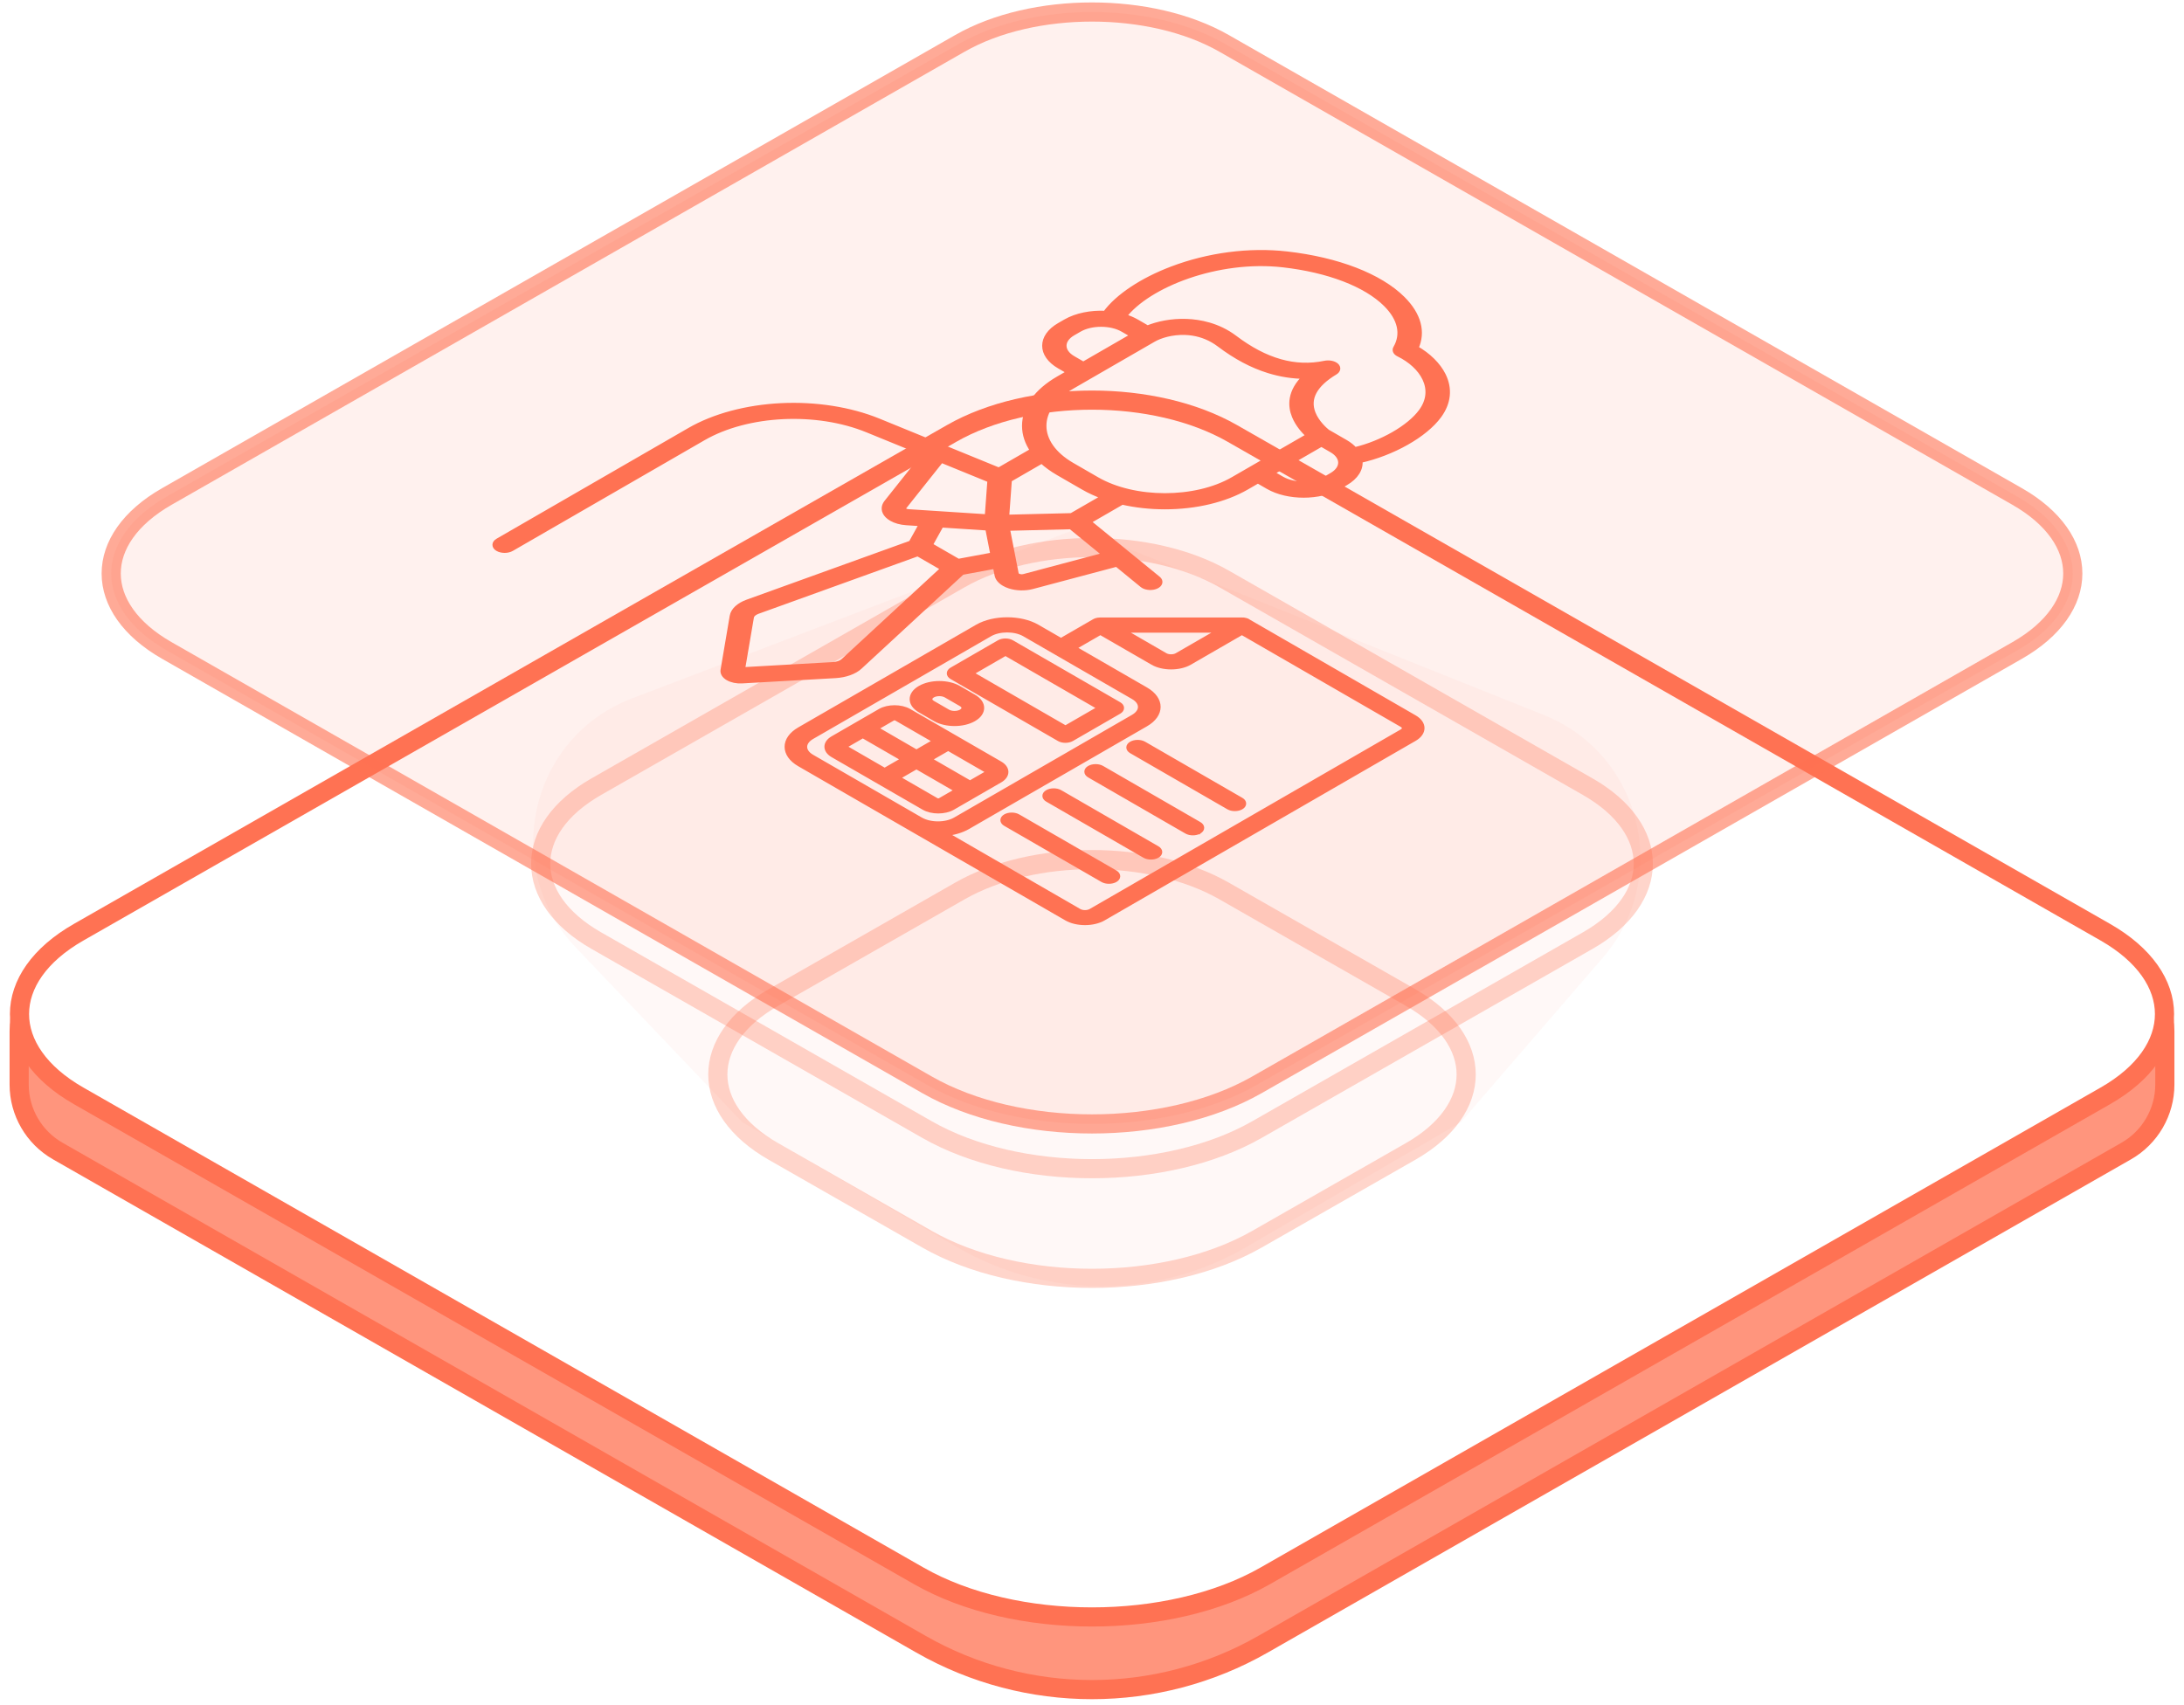
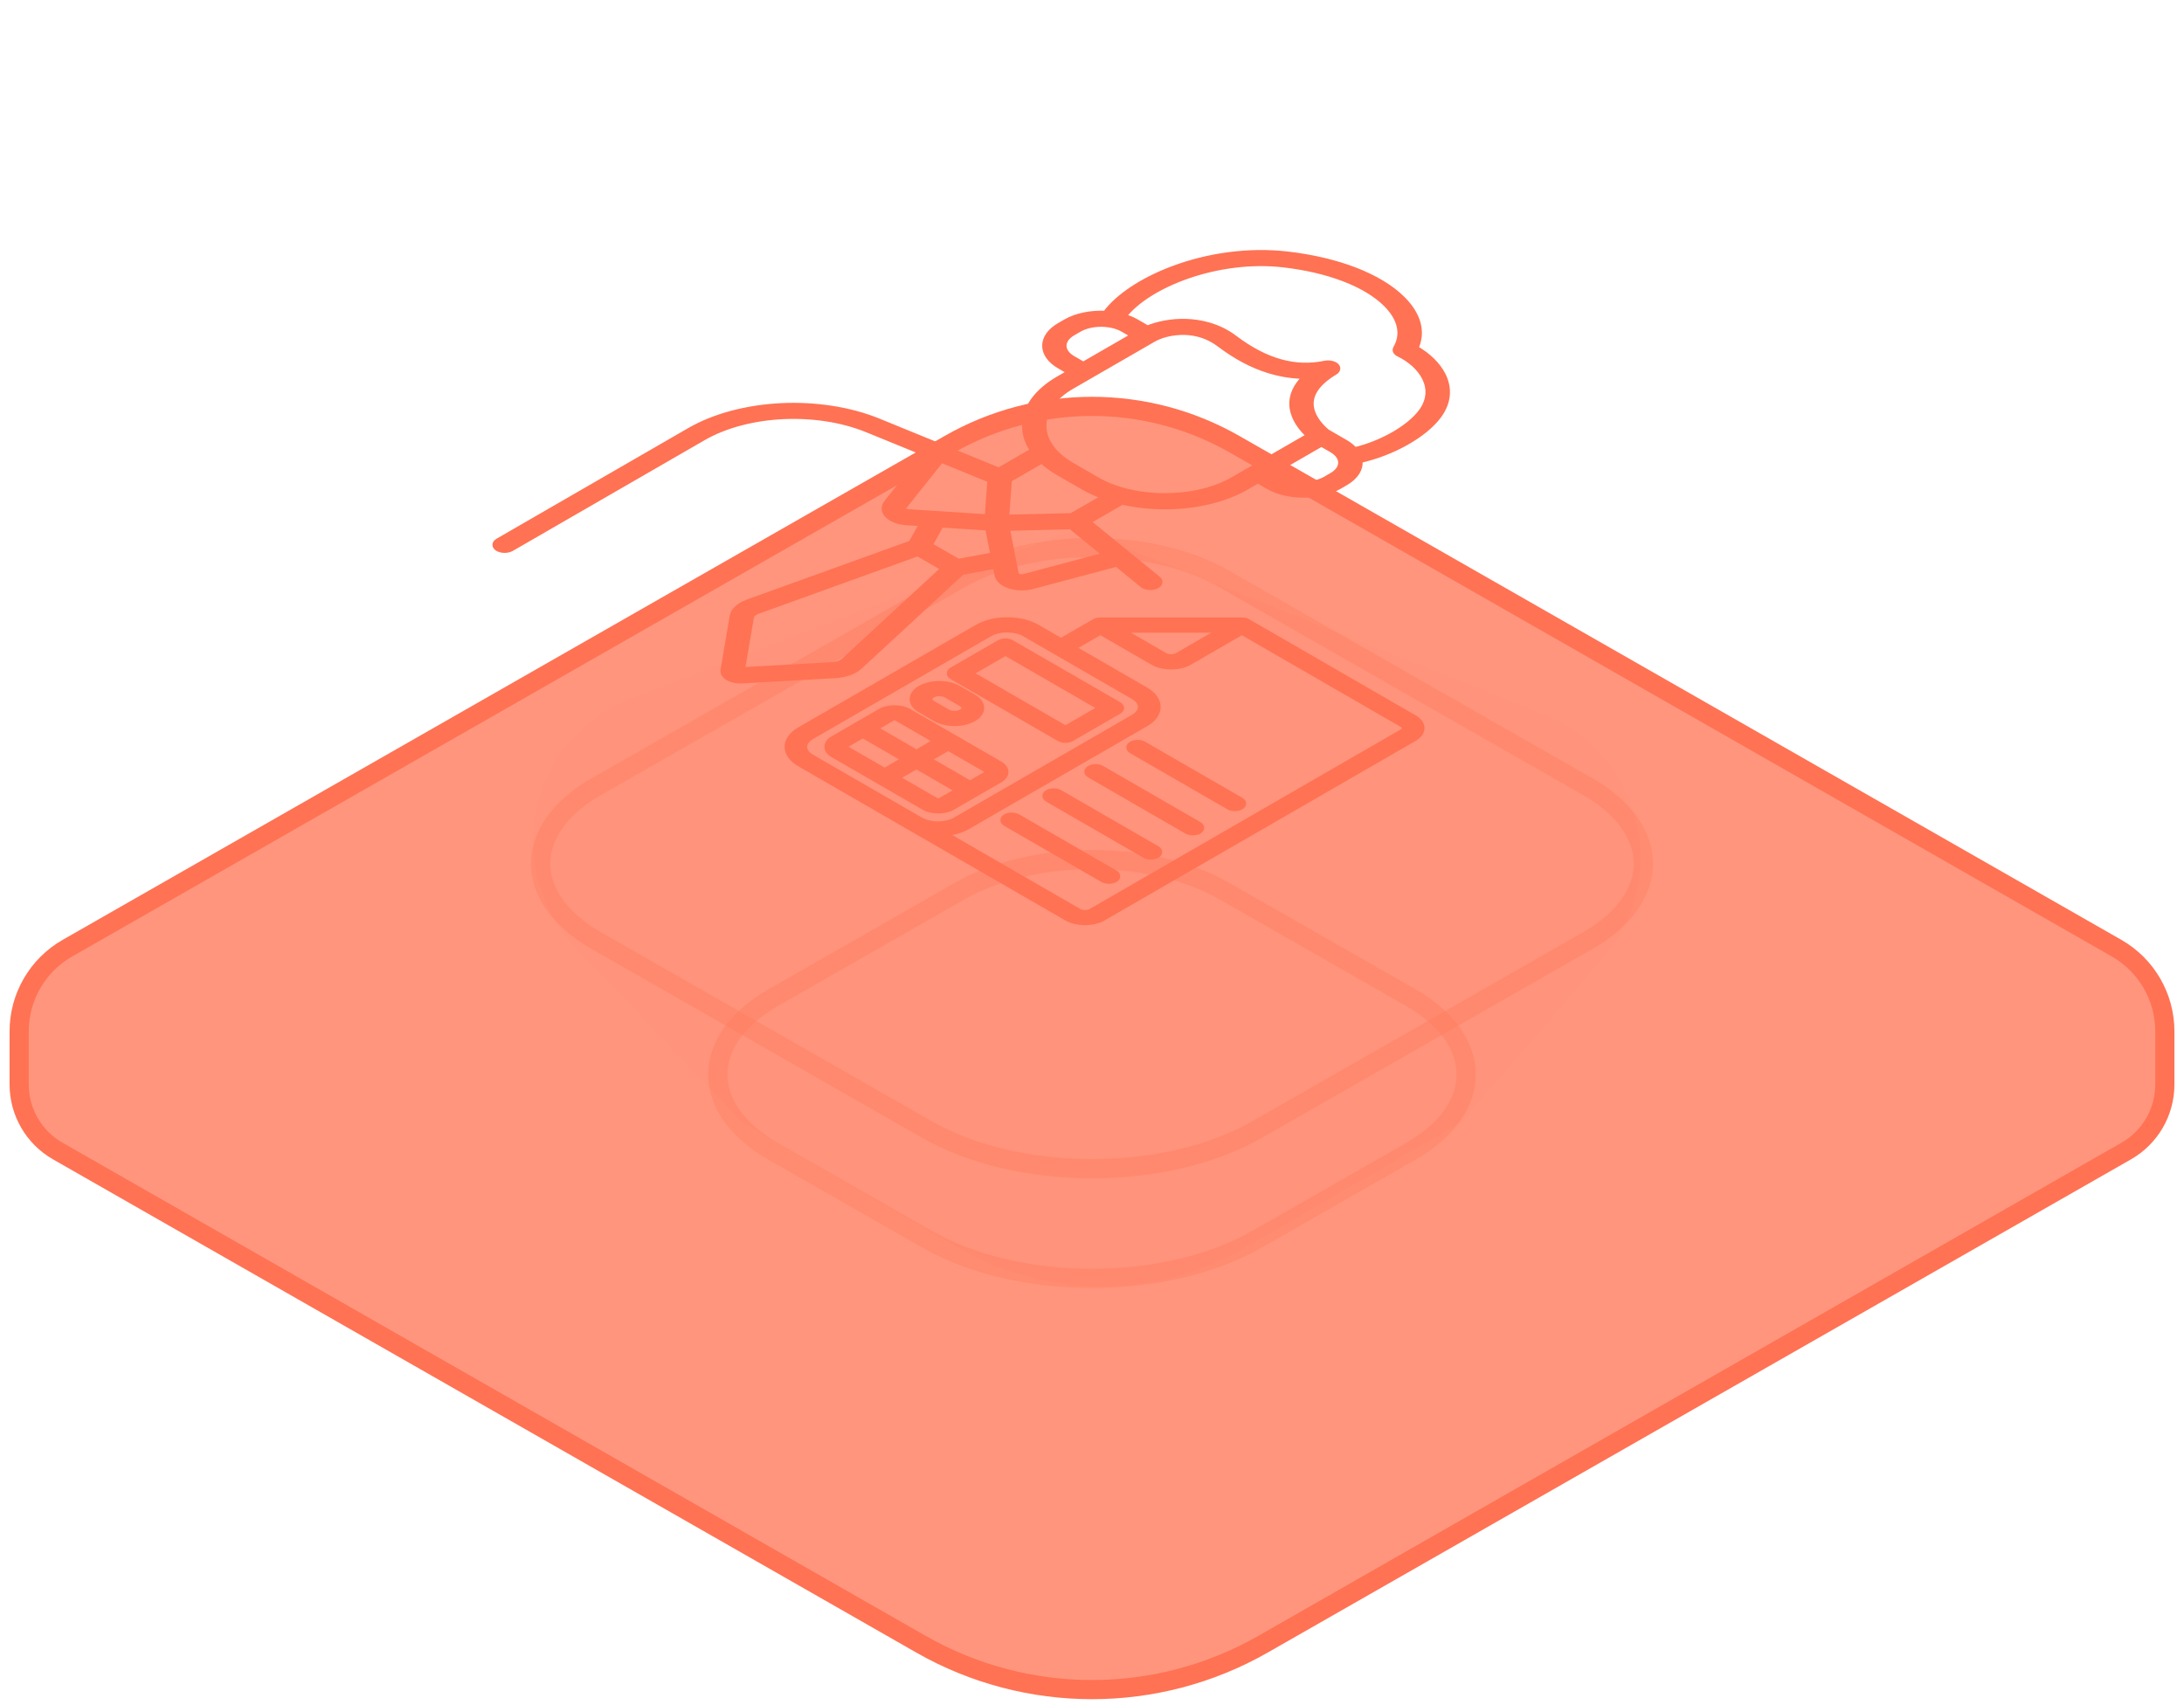
<svg xmlns="http://www.w3.org/2000/svg" width="228" height="178" viewBox="0 0 228 178" fill="none">
  <g clip-path="url(#clip0_1598_11976)">
    <path d="M2 113.236V107.682C2 104.093 3.923 100.78 7.039 98.999L99.116 46.384C108.339 41.113 119.661 41.113 128.884 46.384L220.961 98.999C224.077 100.78 226 104.093 226 107.682V113.236C226 116.107 224.462 118.757 221.969 120.182L131.861 171.672C120.793 177.996 107.207 177.996 96.139 171.672L6.031 120.182C3.538 118.757 2 116.107 2 113.236Z" fill="#FF957D" stroke="#FF7253" stroke-width="2" />
-     <path d="M128.647 45.253C120.534 40.617 107.466 40.617 99.353 45.253L8.209 97.335C-0.023 102.039 -0.023 109.717 8.209 114.421L95.906 164.534C105.929 170.261 122.071 170.261 132.094 164.534L219.791 114.421C228.023 109.717 228.023 102.039 219.791 97.335L128.647 45.253Z" fill="white" stroke="#FF7253" stroke-width="2" />
    <path opacity="0.3" d="M100.214 93.025C107.851 88.662 120.149 88.662 127.786 93.025L147.252 104.149C154.999 108.576 154.999 115.802 147.252 120.229L131.232 129.383C121.687 134.838 106.313 134.838 96.768 129.383L80.748 120.229C73.001 115.802 73.001 108.576 80.748 104.149L100.214 93.025Z" stroke="#FF7253" stroke-width="2" />
    <path opacity="0.3" d="M100.214 60.444C107.851 56.08 120.149 56.08 127.786 60.444L165.743 82.133C173.491 86.561 173.491 93.787 165.743 98.214L131.232 117.935C121.687 123.389 106.313 123.389 96.768 117.935L62.257 98.214C54.509 93.787 54.509 86.561 62.257 82.134L100.214 60.444Z" stroke="#FF7253" stroke-width="2" />
    <path d="M77.5 117.18L60.094 98.914C52.208 90.638 55.294 77.001 65.975 72.927L112.5 55.18L161.183 74.667C171.381 78.749 174.526 91.659 167.349 99.975L152.5 117.18L130.088 130.221C120.761 135.648 109.239 135.648 99.912 130.221L77.5 117.18Z" fill="#FF7253" fill-opacity="0.05" />
    <g filter="url(#filter0_b_1598_11976)">
-       <path d="M100.214 4.527C107.851 0.164 120.149 0.164 127.786 4.527L210.58 51.838C218.328 56.265 218.328 63.492 210.58 67.919L131.232 113.261C121.687 118.715 106.313 118.715 96.768 113.261L17.42 67.919C9.672 63.492 9.672 56.266 17.42 51.838L100.214 4.527Z" fill="#FF7253" fill-opacity="0.1" />
-       <path d="M100.214 4.527C107.851 0.164 120.149 0.164 127.786 4.527L210.58 51.838C218.328 56.265 218.328 63.492 210.58 67.919L131.232 113.261C121.687 118.715 106.313 118.715 96.768 113.261L17.42 67.919C9.672 63.492 9.672 56.266 17.42 51.838L100.214 4.527Z" stroke="#FF7253" stroke-opacity="0.6" stroke-width="2" />
-     </g>
+       </g>
    <g clip-path="url(#clip1_1598_11976)">
      <path d="M119.247 61.103C119.282 61.132 119.319 61.156 119.361 61.18C119.707 61.38 120.263 61.413 120.674 61.245C121.134 61.056 121.245 60.686 120.919 60.421L117.738 57.825C117.736 57.823 117.736 57.823 117.733 57.822L113.63 54.473L117.152 52.44C118.555 52.761 120.061 52.928 121.612 52.929C124.837 52.929 127.874 52.204 130.154 50.888L131.319 50.215L132.38 50.828C134.431 52.011 137.765 52.011 139.815 50.828L140.466 50.452C141.586 49.805 142.096 48.937 141.989 48.09C145.385 47.332 148.759 45.441 150.245 43.412C151.237 42.057 151.388 40.587 150.681 39.162C150.146 38.089 149.125 37.082 147.831 36.349C148.606 34.674 148.123 32.856 146.444 31.184C144.062 28.813 139.657 27.109 134.357 26.505C130.432 26.058 126.16 26.614 122.329 28.069C119.191 29.261 116.651 30.965 115.382 32.7C113.898 32.631 112.369 32.922 111.236 33.577L110.586 33.952C108.536 35.136 108.536 37.061 110.586 38.245L111.647 38.857L110.482 39.53C108.199 40.848 106.943 42.598 106.945 44.462C106.945 45.359 107.237 46.23 107.793 47.036L104.271 49.07L98.467 46.698C98.464 46.697 98.462 46.695 98.459 46.694L91.724 43.942C88.769 42.736 85.153 42.167 81.544 42.343C77.936 42.519 74.537 43.432 71.978 44.91L51.958 56.468C51.558 56.7 51.558 57.074 51.958 57.305C52.359 57.537 53.007 57.537 53.408 57.305L73.427 45.747C78.03 43.09 85.227 42.736 90.542 44.907L96.577 47.372L92.531 52.459C92.182 52.897 92.216 53.411 92.629 53.832C92.748 53.952 92.892 54.061 93.057 54.156C93.473 54.396 94.019 54.552 94.615 54.59L96.211 54.695L95.103 56.688L78.014 62.853C77.122 63.174 76.528 63.728 76.427 64.332L75.472 69.958C75.417 70.272 75.61 70.581 75.996 70.804C76.382 71.026 76.916 71.138 77.46 71.106L87.205 70.555C88.251 70.496 89.211 70.154 89.767 69.638L100.445 59.773L103.898 59.133L104.078 60.054C104.145 60.398 104.415 60.714 104.83 60.953C104.996 61.049 105.184 61.132 105.392 61.2C106.121 61.439 107.012 61.459 107.771 61.258L116.576 58.918L119.247 61.103ZM138.361 49.991C137.109 50.713 135.076 50.713 133.825 49.991L132.764 49.378L137.95 46.384L139.011 46.996C140.263 47.719 140.263 48.893 139.011 49.615L138.361 49.991ZM133.956 27.665C138.675 28.201 142.583 29.701 144.668 31.776C146.172 33.272 146.535 34.896 145.689 36.344C145.553 36.574 145.677 36.828 145.999 36.985C148.46 38.183 150.06 40.617 148.353 42.948C147.114 44.64 144.252 46.269 141.438 46.941C141.193 46.659 140.866 46.394 140.461 46.16L138.675 45.129C138.65 45.114 138.623 45.101 138.596 45.089C138.282 44.833 137.471 44.108 137.092 43.149C136.484 41.599 137.255 40.165 139.387 38.883C139.716 38.684 139.766 38.381 139.506 38.151C139.246 37.922 138.747 37.825 138.299 37.917C135.198 38.563 132.126 37.695 128.908 35.263C127.155 33.936 125.208 33.598 123.885 33.548C122.265 33.486 120.823 33.816 119.792 34.232L118.661 33.579C118.268 33.352 117.825 33.168 117.355 33.028C119.836 29.777 127.105 26.885 133.956 27.665ZM112.03 37.408C110.779 36.685 110.779 35.511 112.03 34.789L112.681 34.413C113.932 33.691 115.965 33.691 117.217 34.413L118.278 35.026L113.091 38.02L112.03 37.408ZM111.926 40.364L120.427 35.456C121.102 35.066 122.327 34.67 123.751 34.724C124.79 34.764 125.755 35.039 126.625 35.541C126.85 35.671 127.07 35.818 127.283 35.978C129.005 37.278 130.689 38.173 132.435 38.716C133.686 39.104 134.96 39.302 136.241 39.308C134.607 40.877 134.676 42.383 135.118 43.461C135.482 44.35 136.137 45.063 136.602 45.491L128.705 50.051C124.795 52.308 118.428 52.308 114.518 50.051L111.929 48.556C108.016 46.297 108.014 42.623 111.926 40.364ZM110.479 49.393L113.069 50.888C113.729 51.269 114.451 51.6 115.226 51.879L111.852 53.826L105.102 53.991L105.387 50.094L108.76 48.146C109.243 48.593 109.816 49.01 110.479 49.393ZM94.836 53.415C94.586 53.4 94.457 53.305 94.405 53.25C94.351 53.195 94.277 53.084 94.383 52.951L98.269 48.066L103.331 50.135L103.052 53.949L97.672 53.599C97.668 53.599 97.663 53.599 97.658 53.599L94.836 53.415ZM86.993 69.378L77.525 69.915L78.455 64.449C78.497 64.208 78.734 63.985 79.09 63.857L95.808 57.826L98.464 59.36L88.019 69.011C87.794 69.216 87.41 69.354 86.993 69.378ZM100.042 58.6L97.116 56.911L98.273 54.829L103.101 55.143L103.645 57.93L100.042 58.6ZM106.903 60.179C106.673 60.241 106.48 60.198 106.386 60.166C106.292 60.135 106.129 60.064 106.099 59.918L105.78 58.286C105.78 58.283 105.78 58.28 105.78 58.277L105.174 55.172L111.78 55.01L115.359 57.93L106.903 60.179Z" fill="#FF7253" stroke="#FF7253" stroke-width="0.5" />
      <path fill-rule="evenodd" clip-rule="evenodd" d="M130.211 64.827L130.277 64.865L130.288 64.878C130.293 64.88 130.299 64.884 130.306 64.888L147.667 74.911C148.731 75.525 148.724 76.524 147.666 77.135L115.193 95.884C114.128 96.498 112.398 96.495 111.34 95.884L83.451 79.782C81.728 78.787 81.728 77.165 83.452 76.17L102.024 65.448C103.747 64.452 106.557 64.452 108.28 65.447L110.762 66.88L114.221 64.883C114.247 64.868 114.274 64.855 114.287 64.849L114.289 64.848C114.3 64.843 114.303 64.841 114.304 64.841L114.326 64.828L114.347 64.819C114.437 64.78 114.534 64.761 114.576 64.753C114.579 64.753 114.582 64.752 114.584 64.752L114.641 64.741L114.656 64.741C114.665 64.74 114.674 64.739 114.685 64.739C114.747 64.73 114.805 64.727 114.833 64.725C114.838 64.725 114.841 64.725 114.844 64.725L114.864 64.723L129.654 64.722C129.712 64.722 129.767 64.726 129.818 64.732L129.838 64.728L129.954 64.751C129.956 64.751 129.958 64.752 129.961 64.752C130.004 64.76 130.101 64.779 130.191 64.818L130.211 64.827ZM114.584 64.753C114.583 64.753 114.583 64.753 114.584 64.753V64.753ZM129.686 65.149C129.686 65.149 129.686 65.149 129.686 65.149V65.149ZM129.739 65.159L129.686 65.149C129.678 65.148 129.671 65.147 129.665 65.146C129.659 65.146 129.655 65.145 129.654 65.145L114.904 65.147C114.888 65.148 114.877 65.148 114.864 65.149C114.855 65.15 114.851 65.151 114.849 65.151L114.774 65.165C114.767 65.169 114.76 65.172 114.756 65.174L114.753 65.175C114.742 65.181 114.739 65.182 114.738 65.183L110.762 67.478L107.762 65.746C106.325 64.917 103.98 64.917 102.542 65.747L83.97 76.469C82.533 77.299 82.532 78.653 83.969 79.483L111.858 95.585C112.631 96.031 113.897 96.033 114.674 95.585L147.148 76.836C147.921 76.389 147.925 75.658 147.148 75.21L129.79 65.188C129.789 65.188 129.788 65.187 129.785 65.185C129.778 65.182 129.765 65.175 129.751 65.167C129.747 65.165 129.743 65.162 129.739 65.159ZM129.649 65.435L146.869 75.377C147.487 75.734 147.494 76.32 146.869 76.681L114.395 95.429C113.77 95.79 112.756 95.786 112.138 95.43L96.937 86.647L97.846 86.657C98.816 86.668 99.792 86.463 100.531 86.037L119.103 75.314C120.54 74.484 120.54 73.13 119.104 72.301L111.041 67.646L114.874 65.433L120.855 68.886C121.628 69.332 122.894 69.335 123.671 68.886L129.649 65.435ZM129.649 66.034L124.19 69.186C123.125 69.8 121.395 69.797 120.337 69.186L114.874 66.032L112.078 67.646L119.622 72.001C121.345 72.996 121.345 74.619 119.621 75.614L101.049 86.336C100.374 86.726 99.535 86.961 98.662 87.045L112.656 95.13C112.656 95.13 112.656 95.13 112.656 95.13C112.99 95.323 113.54 95.324 113.877 95.13L146.35 76.381C146.687 76.187 146.684 75.869 146.351 75.677L129.649 66.034ZM129.163 65.386L123.386 68.721C122.761 69.082 121.747 69.078 121.129 68.722L115.366 65.387L129.163 65.386ZM117.133 65.811L121.648 68.422C121.647 68.422 121.648 68.422 121.648 68.422C121.981 68.615 122.531 68.617 122.868 68.422L127.393 65.81L117.133 65.811ZM102.816 65.917C104.1 65.176 106.183 65.175 107.467 65.916L118.819 72.471C120.102 73.212 120.102 74.414 118.818 75.156L100.246 85.878C98.962 86.619 96.879 86.62 95.596 85.878L84.244 79.324C82.96 78.583 82.96 77.381 84.244 76.639L102.816 65.917ZM106.948 66.216C105.951 65.64 104.332 65.64 103.335 66.216L84.763 76.939C83.765 77.515 83.765 78.45 84.762 79.025L96.114 85.579C97.111 86.155 98.73 86.155 99.728 85.579L118.3 74.856C119.297 74.28 119.297 73.346 118.3 72.77L106.948 66.216ZM105.102 67.371C105.023 67.325 104.903 67.325 104.823 67.371L99.882 70.223C99.805 70.268 99.805 70.341 99.882 70.385L111.085 76.853C111.164 76.899 111.285 76.899 111.365 76.853L116.306 74C116.385 73.955 116.385 73.885 116.306 73.839L105.102 67.371ZM104.304 67.072C104.675 66.858 105.26 66.863 105.621 67.072L116.824 73.54C117.194 73.754 117.185 74.091 116.824 74.3L111.883 77.152C111.513 77.366 110.928 77.361 110.567 77.152L99.363 70.684C99 70.474 99.001 70.134 99.364 69.924L104.304 67.072ZM104.967 67.616L115.887 73.92L111.23 76.608L100.311 70.304L104.967 67.616ZM104.967 68.214L101.348 70.304L111.23 76.01L114.85 73.92L104.967 68.214ZM118.105 77.662C118.466 77.453 119.051 77.448 119.421 77.661L129.572 83.522C129.942 83.735 129.932 84.073 129.571 84.281C129.211 84.49 128.626 84.495 128.255 84.282L118.105 78.421C117.742 78.212 117.742 77.871 118.105 77.662ZM118.903 77.961C118.823 77.915 118.703 77.915 118.624 77.961C118.547 78.005 118.547 78.078 118.624 78.122L128.774 83.982C128.853 84.028 128.974 84.028 129.053 83.982C129.132 83.937 129.133 83.867 129.053 83.821L118.903 77.961ZM113.722 80.192C114.083 79.984 114.668 79.978 115.038 80.192L125.188 86.052C125.552 86.262 125.562 86.605 125.185 86.814C125.184 86.815 125.183 86.815 125.182 86.816L124.929 86.663L125.188 86.812C125.187 86.813 125.186 86.813 125.185 86.814C124.824 87.021 124.241 87.026 123.872 86.812L113.722 80.952C113.359 80.743 113.359 80.402 113.722 80.192ZM114.52 80.492C114.44 80.445 114.319 80.446 114.24 80.492C114.163 80.536 114.163 80.609 114.24 80.653L124.39 86.513C124.47 86.559 124.591 86.559 124.67 86.513L124.676 86.51C124.746 86.471 124.755 86.401 124.67 86.352L114.52 80.492ZM99.557 72.137C98.734 71.662 97.391 71.662 96.568 72.137C95.74 72.615 95.743 73.388 96.567 73.863L98.152 74.778C98.975 75.254 100.318 75.254 101.142 74.778C101.966 74.303 101.966 73.527 101.142 73.052L99.557 72.137ZM96.049 71.838C97.159 71.197 98.966 71.197 100.076 71.837L101.661 72.753C102.771 73.393 102.77 74.437 101.66 75.077C100.551 75.718 98.743 75.718 97.634 75.078L96.049 74.162C94.94 73.522 94.934 72.482 96.049 71.838ZM96.852 72.301C97.517 71.917 98.608 71.917 99.273 72.301L100.858 73.216C101.523 73.6 101.523 74.23 100.858 74.614C100.194 74.997 99.108 75.001 98.437 74.614L96.852 73.699C96.188 73.316 96.181 72.689 96.852 72.301ZM98.754 72.6C98.376 72.382 97.749 72.382 97.37 72.6C96.988 72.822 96.991 73.181 97.37 73.4L98.955 74.315C99.338 74.536 99.96 74.534 100.339 74.315C100.718 74.096 100.718 73.734 100.34 73.516L98.754 72.6ZM109.344 82.72C109.704 82.512 110.289 82.506 110.66 82.72L120.81 88.58C121.176 88.791 121.176 89.136 120.807 89.342C120.446 89.548 119.863 89.553 119.494 89.34L109.343 83.48C108.983 83.272 108.973 82.934 109.344 82.72ZM110.141 83.019C110.062 82.973 109.941 82.974 109.862 83.019C109.782 83.065 109.783 83.135 109.862 83.181L120.012 89.041C120.092 89.087 120.212 89.086 120.291 89.041L120.298 89.037C120.365 89 120.375 88.927 120.292 88.879L110.141 83.019ZM94.376 74.543C93.83 74.228 92.942 74.23 92.399 74.544L87.458 77.396C86.912 77.712 86.915 78.225 87.458 78.538L96.964 84.026C97.51 84.341 98.398 84.339 98.941 84.026L103.882 81.173C104.429 80.858 104.425 80.345 103.882 80.032L94.376 74.543ZM91.881 74.244C92.708 73.766 94.061 73.763 94.895 74.244L104.401 79.732C105.228 80.21 105.235 80.991 104.4 81.473L99.46 84.325C98.632 84.803 97.28 84.807 96.445 84.325L86.939 78.837C86.112 78.359 86.106 77.579 86.94 77.097L91.881 74.244ZM92.683 74.708C93.074 74.482 93.705 74.484 94.097 74.711L98.708 77.373L95.673 79.125L90.358 76.05L92.683 74.708ZM93.579 75.01C93.469 74.947 93.302 74.949 93.202 75.007L91.395 76.051L95.673 78.526L97.671 77.373L93.579 75.01ZM98.987 77.534L103.598 80.196C103.989 80.422 103.994 80.788 103.59 81.013L101.267 82.355L95.952 79.286L98.987 77.534ZM98.987 78.133L96.989 79.286L101.267 81.756L103.079 80.71C103.184 80.652 103.188 80.558 103.079 80.495L98.987 78.133ZM104.96 85.251C105.321 85.042 105.906 85.037 106.276 85.251L116.427 91.111C116.799 91.326 116.78 91.667 116.426 91.871C116.066 92.079 115.481 92.085 115.11 91.871L104.96 86.011C104.599 85.802 104.59 85.465 104.96 85.251ZM105.758 85.55C105.678 85.504 105.558 85.504 105.479 85.55C105.399 85.596 105.4 85.666 105.478 85.711L115.629 91.572C115.708 91.618 115.829 91.617 115.908 91.572C115.984 91.528 115.986 91.455 115.908 91.41L105.758 85.55ZM90.073 76.215L95.388 79.283L92.353 81.035L87.743 78.374C87.352 78.148 87.356 77.784 87.748 77.557L90.073 76.215ZM90.073 76.813L88.266 77.857C88.157 77.92 88.161 78.016 88.261 78.074L92.353 80.437L94.351 79.283L90.073 76.813ZM95.672 79.453L100.987 82.522L98.662 83.865C98.272 84.09 97.645 84.087 97.254 83.871L97.248 83.868L92.638 81.206L95.672 79.453ZM95.672 80.052L93.674 81.206L97.763 83.567C97.873 83.626 98.043 83.623 98.143 83.565L99.951 82.522L95.672 80.052Z" fill="#FF7253" />
      <path d="M112.656 95.13L98.662 87.045C99.535 86.961 100.374 86.726 101.049 86.336L119.621 75.614C121.345 74.619 121.345 72.996 119.622 72.001L112.078 67.646L114.874 66.032L120.337 69.186C121.395 69.797 123.125 69.8 124.19 69.186L129.649 66.034L146.351 75.677C146.684 75.869 146.687 76.187 146.35 76.381L113.877 95.13C113.54 95.324 112.99 95.323 112.656 95.13ZM112.656 95.13C112.656 95.13 112.656 95.13 112.656 95.13ZM121.648 68.422L117.133 65.811L127.393 65.81L122.868 68.422C122.531 68.617 121.981 68.615 121.648 68.422ZM121.648 68.422C121.647 68.422 121.648 68.422 121.648 68.422ZM125.185 86.814C125.562 86.605 125.552 86.262 125.188 86.052L115.038 80.192C114.668 79.978 114.083 79.984 113.722 80.192C113.359 80.402 113.359 80.743 113.722 80.952L123.872 86.812C124.241 87.026 124.824 87.021 125.185 86.814ZM125.185 86.814C125.184 86.815 125.183 86.815 125.182 86.816L124.929 86.663L125.188 86.812C125.187 86.813 125.186 86.813 125.185 86.814ZM130.211 64.827L130.191 64.818C130.101 64.779 130.004 64.76 129.961 64.752C129.958 64.752 129.956 64.751 129.954 64.751L129.838 64.728L129.818 64.732C129.767 64.726 129.712 64.722 129.654 64.722L114.864 64.723L114.844 64.725C114.841 64.725 114.838 64.725 114.833 64.725C114.805 64.727 114.747 64.73 114.685 64.739C114.674 64.739 114.665 64.74 114.656 64.741L114.641 64.741L114.584 64.752C114.582 64.752 114.579 64.753 114.576 64.753C114.534 64.761 114.437 64.78 114.347 64.819L114.326 64.828L114.304 64.841C114.303 64.841 114.3 64.843 114.289 64.848L114.287 64.849C114.274 64.855 114.247 64.868 114.221 64.883L110.762 66.88L108.28 65.447C106.557 64.452 103.747 64.452 102.024 65.448L83.452 76.17C81.728 77.165 81.728 78.787 83.451 79.782L111.34 95.884C112.398 96.495 114.128 96.498 115.193 95.884L147.666 77.135C148.724 76.524 148.731 75.525 147.667 74.911L130.306 64.888C130.299 64.884 130.293 64.88 130.288 64.878L130.277 64.865L130.211 64.827ZM114.584 64.753C114.583 64.753 114.583 64.753 114.584 64.753ZM129.686 65.149C129.686 65.149 129.686 65.149 129.686 65.149ZM129.686 65.149L129.739 65.159C129.743 65.162 129.747 65.165 129.751 65.167C129.765 65.175 129.778 65.182 129.785 65.185C129.788 65.187 129.789 65.188 129.79 65.188L147.148 75.21C147.925 75.658 147.921 76.389 147.148 76.836L114.674 95.585C113.897 96.033 112.631 96.031 111.858 95.585L83.969 79.483C82.532 78.653 82.533 77.299 83.97 76.469L102.542 65.747C103.98 64.917 106.325 64.917 107.762 65.746L110.762 67.478L114.738 65.183C114.739 65.182 114.742 65.181 114.753 65.175L114.756 65.174C114.76 65.172 114.767 65.169 114.774 65.165L114.849 65.151C114.851 65.151 114.855 65.15 114.864 65.149C114.877 65.148 114.888 65.148 114.904 65.147L129.654 65.145C129.655 65.145 129.659 65.146 129.665 65.146C129.671 65.147 129.678 65.148 129.686 65.149ZM129.649 65.435L146.869 75.377C147.487 75.734 147.494 76.32 146.869 76.681L114.395 95.429C113.77 95.79 112.756 95.786 112.138 95.43L96.937 86.647L97.846 86.657C98.816 86.668 99.792 86.463 100.531 86.037L119.103 75.314C120.54 74.484 120.54 73.13 119.104 72.301L111.041 67.646L114.874 65.433L120.855 68.886C121.628 69.332 122.894 69.335 123.671 68.886L129.649 65.435ZM129.163 65.386L123.386 68.721C122.761 69.082 121.747 69.078 121.129 68.722L115.366 65.387L129.163 65.386ZM107.467 65.916C106.183 65.175 104.1 65.176 102.816 65.917L84.244 76.639C82.96 77.381 82.96 78.583 84.244 79.324L95.596 85.878C96.879 86.62 98.962 86.619 100.246 85.878L118.818 75.156C120.102 74.414 120.102 73.212 118.819 72.471L107.467 65.916ZM103.335 66.216C104.332 65.64 105.951 65.64 106.948 66.216L118.3 72.77C119.297 73.346 119.297 74.28 118.3 74.856L99.728 85.579C98.73 86.155 97.111 86.155 96.114 85.579L84.762 79.025C83.765 78.45 83.765 77.515 84.763 76.939L103.335 66.216ZM104.823 67.371C104.903 67.325 105.023 67.325 105.102 67.371L116.306 73.839C116.385 73.885 116.385 73.955 116.306 74L111.365 76.853C111.285 76.899 111.164 76.899 111.085 76.853L99.882 70.385C99.805 70.341 99.805 70.268 99.882 70.223L104.823 67.371ZM105.621 67.072C105.26 66.863 104.675 66.858 104.304 67.072L99.364 69.924C99.001 70.134 99 70.474 99.363 70.684L110.567 77.152C110.928 77.361 111.513 77.366 111.883 77.152L116.824 74.3C117.185 74.091 117.194 73.754 116.824 73.54L105.621 67.072ZM104.967 67.616L115.887 73.92L111.23 76.608L100.311 70.304L104.967 67.616ZM101.348 70.304L104.967 68.214L114.85 73.92L111.23 76.01L101.348 70.304ZM119.421 77.661C119.051 77.448 118.466 77.453 118.105 77.662C117.742 77.871 117.742 78.212 118.105 78.421L128.255 84.282C128.626 84.495 129.211 84.49 129.571 84.281C129.932 84.073 129.942 83.735 129.572 83.522L119.421 77.661ZM118.624 77.961C118.703 77.915 118.823 77.915 118.903 77.961L129.053 83.821C129.133 83.867 129.132 83.937 129.053 83.982C128.974 84.028 128.853 84.028 128.774 83.982L118.624 78.122C118.547 78.078 118.547 78.005 118.624 77.961ZM114.24 80.492C114.319 80.446 114.44 80.445 114.52 80.492L124.67 86.352C124.755 86.401 124.746 86.471 124.676 86.51L124.67 86.513C124.591 86.559 124.47 86.559 124.39 86.513L114.24 80.653C114.163 80.609 114.163 80.536 114.24 80.492ZM96.568 72.137C97.391 71.662 98.734 71.662 99.557 72.137L101.142 73.052C101.966 73.527 101.966 74.303 101.142 74.778C100.318 75.254 98.975 75.254 98.152 74.778L96.567 73.863C95.743 73.388 95.74 72.615 96.568 72.137ZM100.076 71.837C98.966 71.197 97.159 71.197 96.049 71.838C94.934 72.482 94.94 73.522 96.049 74.162L97.634 75.078C98.743 75.718 100.551 75.718 101.66 75.077C102.77 74.437 102.771 73.393 101.661 72.753L100.076 71.837ZM99.273 72.301C98.608 71.917 97.517 71.917 96.852 72.301C96.181 72.689 96.188 73.316 96.852 73.699L98.437 74.614C99.108 75.001 100.194 74.997 100.858 74.614C101.523 74.23 101.523 73.6 100.858 73.216L99.273 72.301ZM97.37 72.6C97.749 72.382 98.376 72.382 98.754 72.6L100.34 73.516C100.718 73.734 100.718 74.096 100.339 74.315C99.96 74.534 99.338 74.536 98.955 74.315L97.37 73.4C96.991 73.181 96.988 72.822 97.37 72.6ZM110.66 82.72C110.289 82.506 109.704 82.512 109.344 82.72C108.973 82.934 108.983 83.272 109.343 83.48L119.494 89.34C119.863 89.553 120.446 89.548 120.807 89.342C121.176 89.136 121.176 88.791 120.81 88.58L110.66 82.72ZM109.862 83.019C109.941 82.974 110.062 82.973 110.141 83.019L120.292 88.879C120.375 88.927 120.365 89 120.298 89.037L120.291 89.041C120.212 89.086 120.092 89.087 120.012 89.041L109.862 83.181C109.783 83.135 109.782 83.065 109.862 83.019ZM92.399 74.544C92.942 74.23 93.83 74.228 94.376 74.543L103.882 80.032C104.425 80.345 104.429 80.858 103.882 81.173L98.941 84.026C98.398 84.339 97.51 84.341 96.964 84.026L87.458 78.538C86.915 78.225 86.912 77.712 87.458 77.396L92.399 74.544ZM94.895 74.244C94.061 73.763 92.708 73.766 91.881 74.244L86.94 77.097C86.106 77.579 86.112 78.359 86.939 78.837L96.445 84.325C97.28 84.807 98.632 84.803 99.46 84.325L104.4 81.473C105.235 80.991 105.228 80.21 104.401 79.732L94.895 74.244ZM94.097 74.711C93.705 74.484 93.074 74.482 92.683 74.708L90.358 76.05L95.673 79.125L98.708 77.373L94.097 74.711ZM93.202 75.007C93.302 74.949 93.469 74.947 93.579 75.01L97.671 77.373L95.673 78.526L91.395 76.051L93.202 75.007ZM98.987 77.534L103.598 80.196C103.989 80.422 103.994 80.788 103.59 81.013L101.267 82.355L95.952 79.286L98.987 77.534ZM96.989 79.286L98.987 78.133L103.079 80.495C103.188 80.558 103.184 80.652 103.079 80.71L101.267 81.756L96.989 79.286ZM106.276 85.251C105.906 85.037 105.321 85.042 104.96 85.251C104.59 85.465 104.599 85.802 104.96 86.011L115.11 91.871C115.481 92.085 116.066 92.079 116.426 91.871C116.78 91.667 116.799 91.326 116.427 91.111L106.276 85.251ZM105.479 85.55C105.558 85.504 105.678 85.504 105.758 85.55L115.908 91.41C115.986 91.455 115.984 91.528 115.908 91.572C115.829 91.617 115.708 91.618 115.629 91.572L105.478 85.711C105.4 85.666 105.399 85.596 105.479 85.55ZM90.073 76.215L95.388 79.283L92.353 81.035L87.743 78.374C87.352 78.148 87.356 77.784 87.748 77.557L90.073 76.215ZM88.266 77.857L90.073 76.813L94.351 79.283L92.353 80.437L88.261 78.074C88.161 78.016 88.157 77.92 88.266 77.857ZM95.672 79.453L100.987 82.522L98.662 83.865C98.272 84.09 97.645 84.087 97.254 83.871L97.248 83.868L92.638 81.206L95.672 79.453ZM93.674 81.206L95.672 80.052L99.951 82.522L98.143 83.565C98.043 83.623 97.873 83.626 97.763 83.567L93.674 81.206Z" stroke="#FF7253" stroke-width="0.5" />
    </g>
  </g>
  <defs>
    <filter id="filter0_b_1598_11976" x="6.385" y="-3.453" width="215.23" height="125.511" filterUnits="userSpaceOnUse" color-interpolation-filters="sRGB">
      <feFlood flood-opacity="0" result="BackgroundImageFix" />
      <feGaussianBlur in="BackgroundImageFix" stdDeviation="2" />
      <feComposite in2="SourceAlpha" operator="in" result="effect1_backgroundBlur_1598_11976" />
      <feBlend mode="normal" in="SourceGraphic" in2="effect1_backgroundBlur_1598_11976" result="shape" />
    </filter>
    <clipPath id="clip0_1598_11976">
      <rect width="228" height="178" fill="white" />
    </clipPath>
    <clipPath id="clip1_1598_11976">
      <rect width="92.188" height="97.559" fill="white" transform="matrix(0.866 0.5 -0.866 0.5 121.044 6.307)" />
    </clipPath>
  </defs>
</svg>